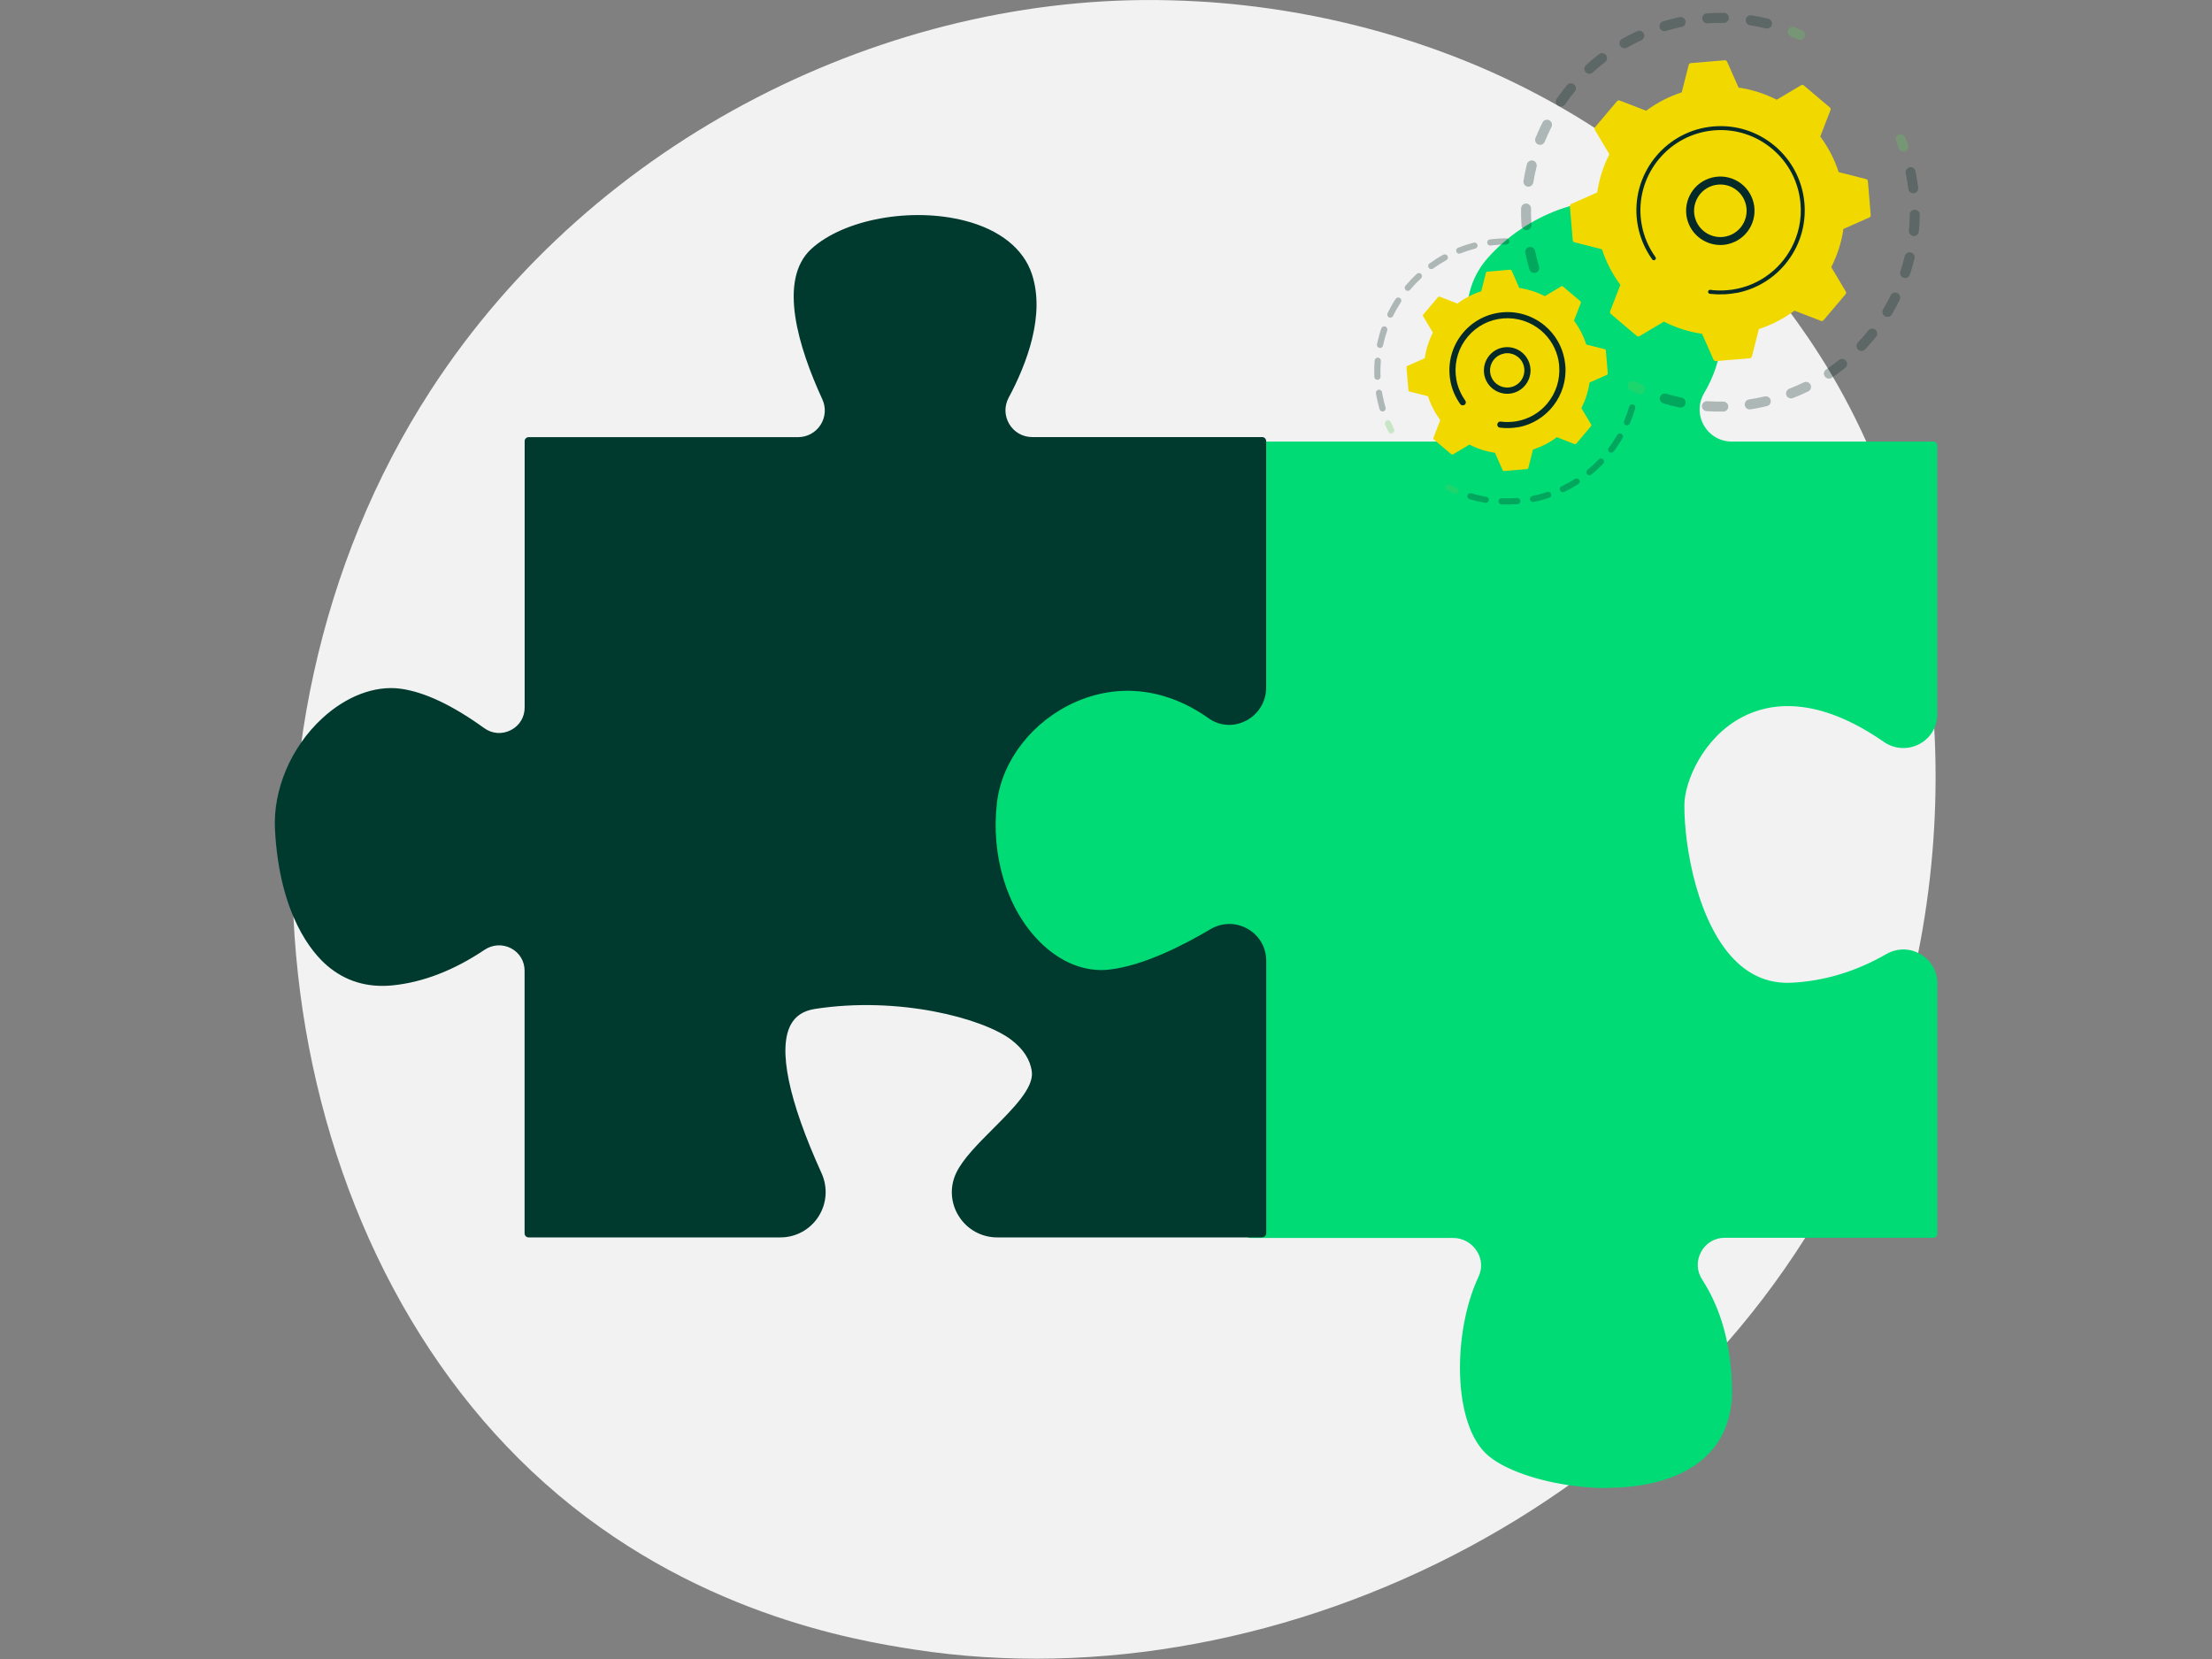
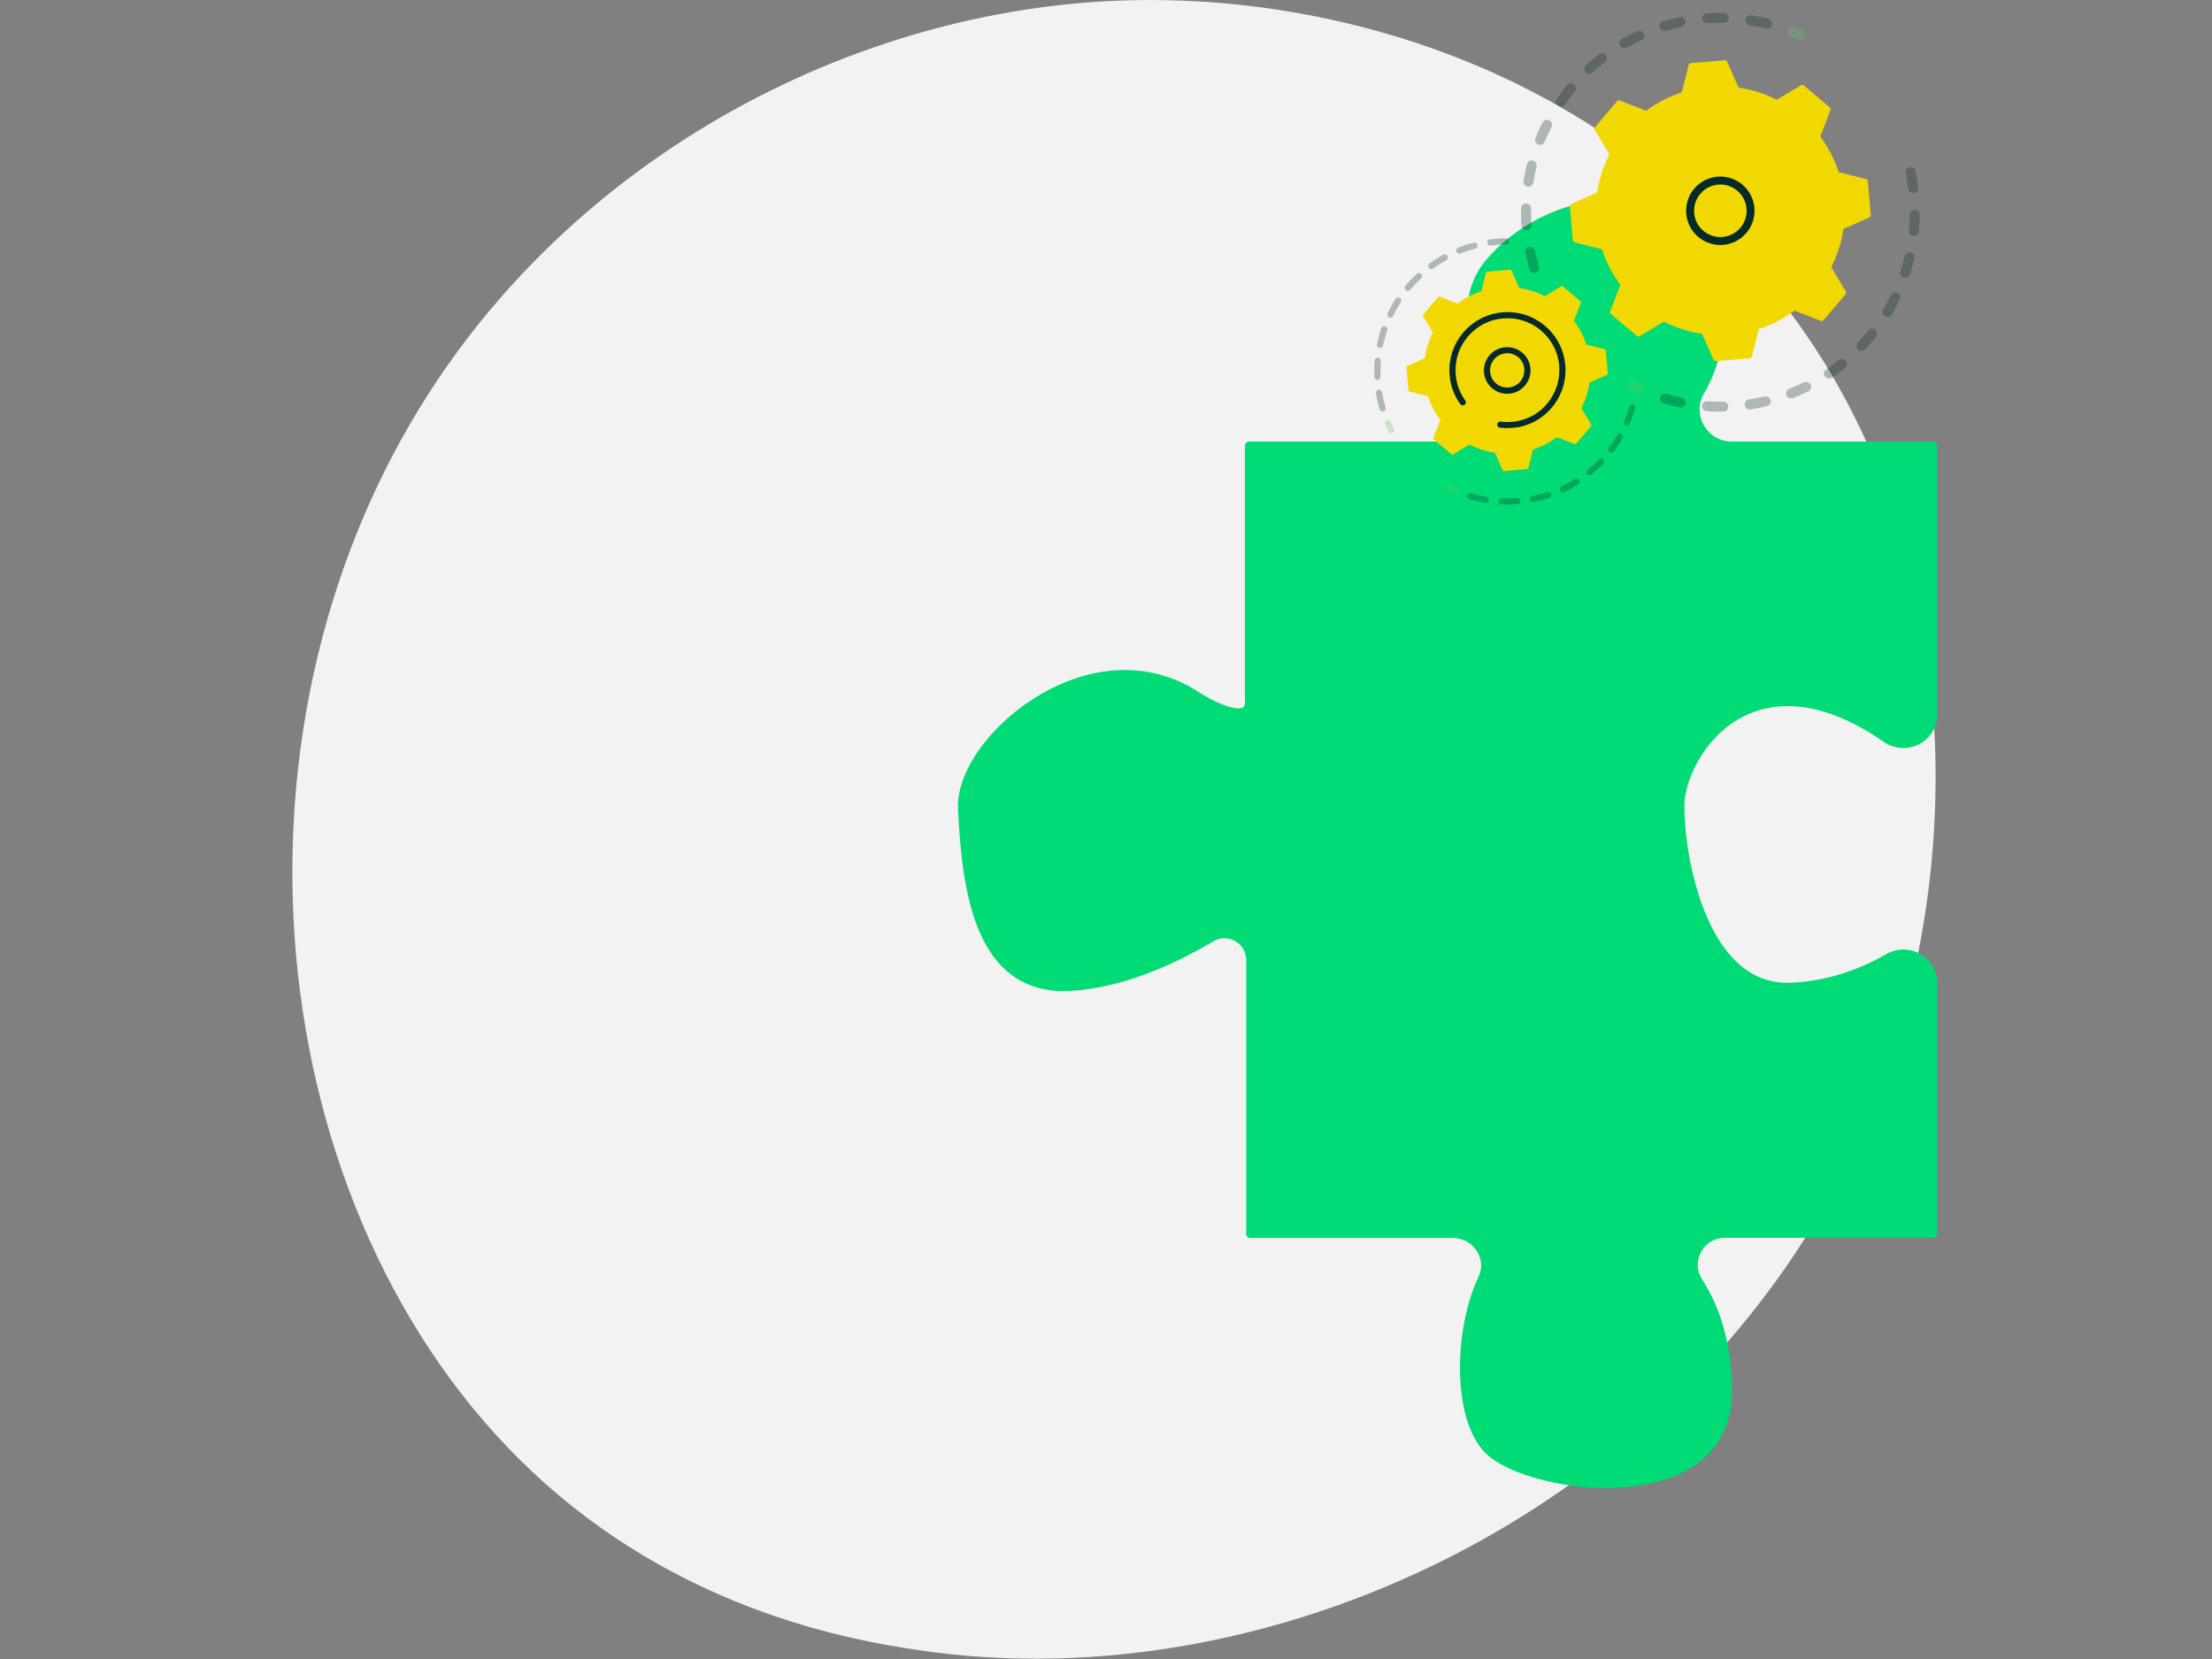
<svg xmlns="http://www.w3.org/2000/svg" id="sol-sign_2" viewBox="0 0 320 240">
  <rect x="0" y="0" width="320" height="240" fill="#808080" stroke="none" />
  <defs>
    <style>.cls-1{fill:#062a27;}.cls-2{fill:#003a2f;}.cls-3{fill:#f1d900;}.cls-4{fill:#00db75;}.cls-5{fill:none;opacity:.3;}.cls-6{fill:#5eca5c;}.cls-7{fill:#f2f2f2;}</style>
  </defs>
  <path class="cls-7" d="m270.05,162.11c-23.06,54.31-84.5,84.73-137.78,76.52-8.67-1.34-32.44-5.31-53.48-24.08-40.51-36.13-49.17-107.66-16.49-158.07C86.08,19.8,128.71-1,169.22.04c8.73.22,42.17,1.61,71.56,25.84,4.32,3.56,13.84,12.02,22.42,25.44,20.15,31.51,21.88,75.41,6.85,110.8Z" />
  <path class="cls-4" d="m216.35,56.63c-3.22-5.66-5.7-13.26-.64-18.95,9.14-10.28,27.42-12.57,31.99,3.43,1.89,6.62.56,11.76-1.66,15.51-2.05,3.48.48,7.86,4.52,7.86h29.13v38.87c0,3.51-3.94,5.52-6.83,3.52-19.54-13.56-29.73,2.44-29.75,9.64-.02,8,3.45,26.85,16.02,26.28,5.74-.26,10.53-2.19,14.04-4.21,2.9-1.67,6.53.36,6.53,3.72v36.23h-30.15c-3.58,0-5.71,3.95-3.77,6.96,2.24,3.45,4.11,8.45,4.21,15.57.26,18.13-27.42,14.85-34.27,9.14-4.9-4.08-5.1-17.16-1.29-25.25,1.41-2.99-.91-6.42-4.21-6.42h-29.35v-39.64c0-2.89-3.14-4.67-5.62-3.19-5.05,3-12.85,6.76-20.65,7.1-13.14.57-14.85-14.28-15.42-25.7-.5-10.09,18.73-26.42,33.92-16.47,2.49,1.63,7.59,4.02,7.59,1.04v-37.17h31.14c4.03,0,6.52-4.35,4.53-7.85Z" />
  <path class="cls-4" d="m232.49,215.27c-1.53,0-3.12-.1-4.75-.31-5.23-.66-9.98-2.32-12.4-4.34-5.28-4.4-5.21-17.95-1.44-25.94.57-1.2.47-2.55-.25-3.69-.75-1.19-2.04-1.9-3.44-1.9h-29.35c-.32,0-.58-.26-.58-.58v-39.64c0-1.14-.59-2.16-1.58-2.73-.99-.57-2.18-.55-3.17.03-5.2,3.09-13.04,6.84-20.92,7.18-6.06.27-10.43-2.67-12.98-8.71-2.17-5.12-2.75-11.75-3.04-17.55-.28-5.51,4.84-12.56,12.17-16.76,7.79-4.46,16.04-4.54,22.64-.22,2.29,1.5,5.38,2.79,6.39,2.24.08-.05.31-.17.31-.72v-37.17c0-.32.26-.58.58-.58h31.14c1.67,0,3.17-.86,4.01-2.3.85-1.46.85-3.21.01-4.69-4.6-8.08-4.8-14.87-.57-19.62,5.59-6.28,14.46-9.54,21.58-7.92,5.58,1.27,9.62,5.38,11.39,11.57,1.67,5.84,1.09,11.21-1.72,15.97-.85,1.45-.86,3.18-.03,4.64.84,1.47,2.35,2.35,4.05,2.35h29.13c.32,0,.58.26.58.58v38.87c0,1.85-.98,3.47-2.61,4.32-1.64.86-3.6.73-5.12-.33-9.7-6.73-16.47-5.67-20.45-3.6-5.71,2.98-8.39,9.38-8.4,12.76-.02,6.19,1.97,17.33,7.53,22.65,2.25,2.15,4.89,3.17,7.89,3.04,4.75-.22,9.39-1.61,13.78-4.14,1.56-.9,3.41-.9,4.96,0,1.52.88,2.43,2.46,2.43,4.22v36.23c0,.32-.26.58-.58.58h-30.15c-1.46,0-2.75.76-3.44,2.04-.7,1.29-.64,2.79.16,4.02,2.77,4.27,4.22,9.61,4.31,15.88.08,5.6-2.47,9.79-7.38,12.13-2.91,1.39-6.61,2.11-10.69,2.11Zm-51.05-37.34h28.77c1.8,0,3.45.91,4.41,2.44.93,1.46,1.05,3.26.32,4.81-3.88,8.24-3.3,20.87,1.13,24.56,4.54,3.79,18.27,6.36,26.6,2.38,4.53-2.16,6.79-5.89,6.72-11.07-.09-6.05-1.47-11.19-4.12-15.27-1.03-1.59-1.11-3.54-.21-5.2.9-1.66,2.57-2.65,4.46-2.65h29.57v-35.65c0-1.35-.69-2.55-1.85-3.22-1.18-.68-2.61-.68-3.81,0-4.55,2.62-9.36,4.06-14.3,4.29-3.31.15-6.26-.98-8.74-3.36-5.82-5.58-7.9-17.1-7.88-23.49.01-3.78,2.82-10.55,9.02-13.79,4.26-2.22,11.47-3.38,21.64,3.68,1.19.82,2.66.92,3.93.25,1.25-.65,1.99-1.88,1.99-3.3v-38.29h-28.55c-2.11,0-4-1.1-5.05-2.93-1.04-1.83-1.03-3.99.04-5.8,2.64-4.48,3.18-9.54,1.6-15.06-2.11-7.39-6.9-9.93-10.54-10.76-6.73-1.54-15.14,1.57-20.46,7.56-2.7,3.04-4.77,8.67.71,18.28h0c1.05,1.84,1.04,4.02-.02,5.84-1.05,1.8-2.92,2.88-5.01,2.88h-30.56v36.59c0,1.02-.5,1.51-.92,1.73-2.21,1.19-7.36-2.15-7.57-2.29-6.22-4.08-14.03-3.99-21.43.25-6.86,3.93-11.84,10.68-11.59,15.7.29,5.7.86,12.2,2.95,17.15,2.38,5.63,6.26,8.24,11.87,8,7.64-.33,15.3-4,20.38-7.02,1.35-.8,2.97-.82,4.33-.04,1.36.77,2.17,2.17,2.17,3.73v39.07Z" />
-   <path class="cls-2" d="m69.76,136.93c-3.43,2.3-7.95,4.54-13.05,5.05-11.29,1.13-15.8-11.29-16.37-22.01-.56-10.72,9.03-20.88,17.5-19.76,3.99.53,8.35,3.07,11.85,5.6,2.83,2.05,6.77.03,6.77-3.46v-38.52h38.97c3.25,0,5.4-3.35,4.04-6.3-3.06-6.65-6.49-16.74-1.7-21.1,7.44-6.77,27.55-6.77,30.94,3.39,1.9,5.69-.68,12.53-3.31,17.46-1.59,2.97.56,6.55,3.92,6.55h33.26v35.67c0,3.81-4.3,6.17-7.41,3.97-14.39-10.21-30.1.56-31.54,12.55-1.69,14.11,7.34,25.96,16.93,24.84,4.87-.57,10.47-3.33,14.81-5.9,3.18-1.89,7.21.38,7.21,4.08v39.4h-38.31c-4.38,0-7.32-4.57-5.42-8.52,2.26-4.71,11.54-10.49,10.99-14.95-1.13-9.03-21.24-11.27-32.07-9.58-8.27,1.28-4.16,14.21.54,24.58,1.8,3.97-1.07,8.48-5.43,8.48h-36.42v-37.99c0-3.45-3.84-5.43-6.71-3.51Z" />
-   <path class="cls-2" d="m182.58,179.01h-38.31c-2.28,0-4.36-1.15-5.57-3.08-1.2-1.91-1.33-4.25-.36-6.27.97-2.02,3.17-4.22,5.29-6.34,2.92-2.92,5.94-5.94,5.64-8.28-.22-1.74-1.23-3.3-3.02-4.65-4.08-3.07-16.21-6.32-28.38-4.43-1.64.26-2.78,1-3.47,2.27-1.88,3.49-.35,10.92,4.45,21.49.93,2.05.76,4.41-.46,6.3-1.21,1.87-3.26,2.99-5.5,2.99h-36.42c-.32,0-.58-.26-.58-.58v-37.99c0-1.38-.72-2.59-1.93-3.24-1.24-.66-2.69-.58-3.87.21-4.43,2.97-8.91,4.7-13.31,5.14-3.64.36-6.83-.6-9.47-2.87-2.05-1.76-6.88-7.19-7.53-19.69-.3-5.75,2.31-11.9,6.83-16.07,3.49-3.22,7.62-4.78,11.32-4.29,3.44.46,7.52,2.38,12.11,5.7,1.15.83,2.59.94,3.85.3,1.26-.64,2.01-1.87,2.01-3.29v-38.52c0-.32.26-.58.58-.58h38.97c1.33,0,2.55-.67,3.26-1.78.71-1.11.81-2.5.25-3.7-3.43-7.46-6.49-17.29-1.57-21.77,4.72-4.29,14.5-6.07,22.27-4.04,4.98,1.3,8.39,4.02,9.61,7.67,1.98,5.93-.73,13.01-3.35,17.91-.65,1.21-.62,2.64.09,3.82.7,1.18,1.95,1.88,3.32,1.88h33.26c.32,0,.58.26.58.58v35.67c0,2.02-1.12,3.86-2.93,4.79-1.77.91-3.78.78-5.38-.35-6.1-4.33-12.95-5.16-19.3-2.35-6.16,2.73-10.6,8.42-11.33,14.5-.92,7.7,1.44,15.43,6.18,20.17,3,3.01,6.59,4.44,10.11,4.02,4.92-.58,10.64-3.49,14.58-5.83,1.68-1,3.7-1.02,5.39-.06,1.69.96,2.69,2.69,2.69,4.63v39.4c0,.32-.26.58-.58.58Zm-57.39-34.71c7.58,0,16.73,1.37,21.76,5.17,2.05,1.54,3.22,3.37,3.47,5.43.36,2.91-2.86,6.13-5.97,9.25-2.05,2.05-4.18,4.18-5.06,6.02-.8,1.66-.69,3.58.3,5.15,1,1.59,2.72,2.54,4.6,2.54h37.73v-38.82c0-1.52-.79-2.88-2.11-3.63-1.33-.76-2.91-.74-4.23.04-4.03,2.4-9.91,5.38-15.03,5.98-3.88.46-7.81-1.09-11.07-4.35-4.98-4.99-7.47-13.09-6.51-21.13.78-6.48,5.49-12.53,12.01-15.42,6.74-2.98,13.99-2.11,20.43,2.46,1.24.88,2.81.98,4.19.27,1.42-.74,2.31-2.18,2.31-3.77v-35.1h-32.68c-1.79,0-3.4-.91-4.31-2.44-.92-1.53-.96-3.38-.12-4.96,2.51-4.7,5.12-11.46,3.28-17-1.09-3.26-4.21-5.72-8.8-6.92-7.43-1.94-16.74-.28-21.2,3.78-1.99,1.81-4.4,6.88,1.84,20.43.72,1.56.6,3.36-.33,4.81-.93,1.45-2.51,2.31-4.24,2.31h-38.39v37.94c0,1.83-1.01,3.49-2.64,4.32-1.63.83-3.57.68-5.05-.39-4.38-3.17-8.39-5.07-11.59-5.5-3.37-.45-7.15,1.01-10.39,3.99-4.27,3.94-6.74,9.75-6.46,15.16.44,8.36,3.11,15.41,7.13,18.87,2.4,2.06,5.29,2.93,8.6,2.6,4.22-.42,8.52-2.09,12.78-4.95h0c1.52-1.02,3.46-1.12,5.06-.27,1.59.85,2.55,2.44,2.55,4.26v37.41h35.85c1.84,0,3.53-.92,4.53-2.46,1-1.56,1.14-3.5.38-5.19-5.02-11.07-6.5-18.65-4.41-22.52.86-1.59,2.31-2.56,4.31-2.87,2.09-.32,4.69-.51,7.5-.51Z" />
  <g class="cls-5">
    <path class="cls-1" d="m222.08,39.47c-.36.07-.72-.15-.82-.5-.23-.78-.43-1.59-.6-2.39-.08-.39.17-.77.56-.85,0,0,0,0,.01,0,.39-.07.76.18.84.56.16.76.35,1.53.57,2.27.11.38-.1.78-.49.9-.02,0-.05.01-.07.02Zm-1.11-6.19s-.06,0-.09.01c-.4.03-.74-.27-.77-.67-.05-.82-.08-1.65-.06-2.46,0-.4.33-.72.73-.71.4,0,.72.34.71.73-.01.77,0,1.56.06,2.34.02.37-.23.69-.59.76Zm.28-6.28c-.08.01-.16.02-.25,0-.39-.06-.66-.43-.6-.83.13-.81.29-1.62.49-2.41.1-.39.49-.62.87-.53.39.1.62.49.53.87-.19.75-.34,1.52-.47,2.29-.05.31-.29.54-.58.6Zm1.68-6.06c-.13.02-.27.01-.4-.04-.37-.15-.55-.57-.4-.94.31-.76.65-1.51,1.02-2.24.18-.36.61-.5.97-.32.36.18.5.61.32.97-.35.69-.68,1.41-.97,2.13-.1.24-.3.4-.54.44Zm2.99-5.54c-.18.03-.38,0-.54-.12-.33-.23-.41-.68-.18-1,.47-.67.97-1.33,1.49-1.96.25-.31.71-.35,1.02-.1.31.25.35.71.1,1.02-.5.6-.97,1.23-1.41,1.86-.11.16-.28.26-.46.3Zm4.14-4.74c-.24.04-.49-.03-.67-.22-.27-.29-.25-.75.05-1.02.6-.55,1.24-1.08,1.88-1.58.32-.24.77-.18,1.01.13.24.32.18.77-.13,1.01-.62.47-1.22.98-1.79,1.5-.1.09-.23.15-.35.18Zm25.69-6.55c-.1.02-.2.02-.31,0-.75-.19-1.52-.34-2.29-.46-.39-.06-.66-.43-.6-.83.06-.39.43-.66.83-.6.81.13,1.62.29,2.41.49.39.1.62.49.53.87-.07.28-.3.49-.57.54Zm-20.61,2.85c-.29.06-.6-.08-.76-.35-.2-.35-.08-.79.27-.98.71-.4,1.45-.78,2.19-1.12.36-.16.79,0,.96.35.17.36,0,.79-.35.96-.71.32-1.4.68-2.08,1.07-.07.04-.15.07-.22.08Zm14.37-3.66s-.1.01-.14.01c-.78-.01-1.56,0-2.34.06-.4.03-.74-.27-.77-.67-.03-.4.27-.74.67-.77.82-.06,1.64-.08,2.46-.07.4,0,.72.33.71.73,0,.35-.26.64-.59.7Zm-8.59,1.19c-.36.07-.72-.15-.82-.5-.11-.38.1-.78.48-.9.78-.23,1.58-.44,2.39-.61,0,0,.01,0,.02,0,.39-.07.76.18.84.56.08.39-.17.77-.56.85-.76.16-1.52.35-2.27.58-.03,0-.05.01-.08.02Z" />
    <path class="cls-6" d="m260.54,5.76c-.14.03-.29.01-.43-.05-.34-.15-.69-.3-1.04-.44-.37-.15-.55-.57-.4-.94.15-.37.57-.55.94-.4.37.15.73.3,1.09.46.36.16.53.59.36.95-.1.22-.3.37-.53.41Z" />
  </g>
  <g class="cls-5">
-     <path class="cls-6" d="m275.5,21.92c-.34.06-.69-.13-.81-.47-.13-.35-.26-.7-.4-1.05-.15-.37.03-.79.4-.94.37-.15.79.03.94.4.15.37.29.74.42,1.11.13.38-.06.79-.44.92-.04.01-.07.02-.11.03Z" />
    <path class="cls-1" d="m254.22,59.05c-.33.06-.66.12-.99.17-.39.06-.76-.21-.82-.61-.06-.39.21-.76.61-.82.76-.12,1.52-.26,2.26-.44.39-.09.78.15.87.53.09.39-.15.78-.54.87-.46.11-.92.21-1.39.3Zm-4.79.48s-.08.01-.12.01c-.81.01-1.62,0-2.42-.06-.4-.03-.7-.37-.67-.77.03-.4.37-.7.77-.67.76.05,1.54.07,2.3.06.4,0,.73.31.73.71,0,.36-.25.66-.59.72Zm9.8-1.91c-.33.06-.68-.12-.8-.45-.14-.37.04-.79.41-.93.71-.28,1.42-.59,2.11-.92.36-.17.79-.03.97.33.18.36.03.79-.33.97-.72.35-1.47.68-2.22.97-.04.02-.09.03-.13.04Zm-15.97,1.33c-.09.02-.18.02-.28,0-.79-.16-1.58-.36-2.35-.6-.38-.11-.6-.52-.48-.9.11-.38.52-.6.9-.49.73.22,1.48.41,2.23.57.39.08.64.46.56.85-.06.3-.3.51-.57.56Zm21.45-4.19c-.27.05-.57-.06-.73-.31-.22-.33-.14-.78.2-1,.63-.43,1.26-.88,1.85-1.36.31-.25.77-.2,1.02.11.25.31.2.77-.11,1.01-.63.5-1.28.99-1.95,1.44-.08.06-.18.09-.27.11Zm4.72-4c-.22.04-.45-.02-.63-.19-.29-.27-.3-.73-.03-1.02.53-.56,1.03-1.14,1.51-1.74.25-.31.7-.36,1.01-.11.31.25.36.7.11,1.01-.5.63-1.04,1.24-1.59,1.83-.11.12-.25.19-.39.21Zm3.74-4.93c-.17.03-.35,0-.5-.09-.34-.2-.45-.65-.25-.99.39-.66.76-1.34,1.1-2.02.18-.36.61-.51.97-.33.36.18.51.61.33.97-.35.72-.74,1.44-1.15,2.13-.11.19-.29.3-.49.34Zm2.57-5.63c-.12.02-.24.02-.36-.02-.38-.12-.58-.53-.46-.91.24-.73.45-1.47.63-2.21.09-.39.48-.63.87-.54.39.09.63.48.54.87-.19.78-.41,1.57-.66,2.33-.09.26-.3.44-.55.48Zm1.27-6.06c-.07.01-.13.02-.2,0-.4-.04-.69-.39-.65-.79.07-.76.11-1.53.12-2.3,0-.4.33-.72.73-.71.4,0,.72.33.71.73,0,.81-.05,1.62-.13,2.42-.03.33-.28.58-.59.64Zm-.09-6.19s-.03,0-.04,0c-.4.05-.76-.23-.81-.63-.07-.56-.16-1.12-.26-1.67-.04-.2-.08-.4-.12-.6-.08-.39.17-.77.56-.85.39-.09.77.17.85.56.04.21.09.42.12.63.11.58.2,1.17.27,1.76.05.38-.21.73-.58.8Z" />
    <path class="cls-6" d="m237.37,57.01c-.14.03-.29.01-.43-.05-.36-.16-.71-.33-1.07-.51-.36-.18-.5-.61-.32-.97.18-.36.61-.5.97-.32.33.17.68.33,1.01.49.36.17.52.59.36.96-.1.22-.3.37-.52.41Z" />
  </g>
  <path class="cls-3" d="m236.79,48.6c.11.09.27.11.39.03l3.53-2.1c1.71.87,3.57,1.48,5.52,1.76l1.66,3.75c.06.13.19.21.34.2l4.91-.41c.14-.01.26-.11.3-.25l1.01-3.98c1.88-.61,3.61-1.52,5.15-2.66l3.83,1.48c.13.05.29.01.38-.1l3.18-3.76c.09-.11.11-.27.03-.39l-2.1-3.53c.87-1.71,1.48-3.57,1.76-5.52l3.75-1.66c.13-.06.21-.19.2-.34l-.41-4.91c-.01-.14-.11-.26-.25-.3l-3.98-1.01c-.61-1.88-1.52-3.61-2.66-5.15l1.48-3.83c.05-.13.01-.29-.1-.38l-3.76-3.18c-.11-.09-.27-.11-.39-.03l-3.53,2.1c-1.71-.87-3.57-1.48-5.52-1.76l-1.66-3.75c-.06-.13-.19-.21-.34-.2l-4.91.41c-.14.01-.26.11-.3.25l-1.01,3.98c-1.88.61-3.61,1.52-5.15,2.66l-3.83-1.48c-.13-.05-.29-.01-.38.1l-3.18,3.76c-.09.11-.11.27-.03.39l2.1,3.53c-.87,1.71-1.48,3.57-1.76,5.52l-3.75,1.66c-.13.06-.21.19-.2.34l.41,4.91c.01.14.11.26.25.3l3.98,1.01c.61,1.88,1.52,3.61,2.66,5.15l-1.48,3.83c-.05.13-.01.29.1.38l3.76,3.18Z" />
  <path class="cls-1" d="m249.78,35.36c-2.37.44-4.78-.91-5.59-3.26-.89-2.58.49-5.41,3.07-6.29,1.25-.43,2.59-.35,3.78.23,1.19.58,2.08,1.59,2.51,2.84.89,2.58-.49,5.41-3.07,6.29-.23.08-.47.14-.7.19Zm-1.6-8.6c-.18.03-.37.08-.54.14-1.98.68-3.04,2.85-2.36,4.83.68,1.98,2.85,3.04,4.83,2.36,1.98-.68,3.04-2.85,2.36-4.83-.33-.96-1.01-1.73-1.92-2.18-.74-.36-1.56-.47-2.36-.32Z" />
-   <path class="cls-1" d="m251.19,42.37c-.41.08-.82.13-1.24.17h0c-.13.01-.26.02-.4.03-.65.03-1.3.02-1.95-.05,0,0-.02,0-.03,0-.02,0-.05,0-.07,0-.05,0-.1-.01-.15-.02-.13-.02-.22-.11-.25-.23,0-.03,0-.06,0-.09.02-.16.17-.27.32-.25.81.11,1.64.12,2.47.05,4.1-.34,7.52-2.79,9.3-6.18.99-1.89,1.48-4.07,1.28-6.35-.03-.4-.09-.79-.16-1.18-.49-2.62-1.85-4.96-3.91-6.71-2.37-2-5.37-2.96-8.46-2.7-6.38.54-11.12,6.16-10.59,12.53.03.39.09.78.16,1.17.31,1.67.99,3.25,1.98,4.63.03.04.04.08.05.12.02.11-.02.22-.12.29-.13.09-.31.06-.4-.07-1.04-1.45-1.75-3.11-2.08-4.86-.08-.4-.13-.81-.17-1.23-.56-6.69,4.43-12.59,11.11-13.15,3.24-.27,6.39.73,8.88,2.83,2.16,1.83,3.59,4.29,4.11,7.04.08.41.13.82.17,1.24.27,3.24-.73,6.39-2.83,8.88-1.83,2.16-4.29,3.59-7.04,4.11Z" />
  <g class="cls-5">
    <path class="cls-6" d="m201.35,62.7c-.19.04-.39-.06-.48-.24-.17-.34-.34-.68-.49-1.03-.1-.23,0-.49.23-.59.23-.1.49,0,.59.23.14.33.3.66.46.98.11.22.02.49-.2.6-.04.02-.08.03-.12.04Z" />
    <path class="cls-1" d="m200.09,59.52c-.22.04-.44-.09-.51-.31-.18-.63-.34-1.27-.46-1.91-.03-.13-.05-.27-.07-.41-.04-.24.14-.47.37-.51.24-.04.47.12.51.37.02.13.04.26.07.39.11.61.26,1.22.44,1.82.07.24-.07.48-.3.55-.01,0-.03,0-.04.01Zm-.75-4.57s-.04,0-.06,0c-.25.01-.45-.18-.46-.43-.03-.79-.02-1.59.05-2.37.02-.25.24-.43.48-.41.25.02.43.23.41.48-.06.75-.08,1.51-.04,2.26,0,.22-.15.42-.36.46Zm.38-4.62c-.06.01-.11.01-.17,0-.24-.05-.4-.29-.35-.53.16-.77.37-1.54.63-2.29.08-.23.33-.36.57-.28.23.08.36.33.28.57-.24.71-.45,1.45-.6,2.18-.04.18-.18.32-.35.35Zm1.5-4.38c-.09.02-.19,0-.28-.04-.22-.11-.31-.38-.21-.6.35-.71.74-1.41,1.17-2.07.13-.21.41-.26.62-.13.21.13.27.41.13.62-.41.63-.79,1.29-1.12,1.97-.06.13-.19.22-.32.24Zm2.52-3.88c-.13.02-.26,0-.37-.1-.19-.16-.21-.44-.05-.63.51-.6,1.06-1.18,1.64-1.72.18-.17.46-.16.63.02.17.18.16.46-.02.63-.55.51-1.08,1.06-1.56,1.64-.07.08-.16.13-.26.15Zm3.39-3.15c-.16.03-.34-.03-.44-.18-.14-.2-.1-.48.1-.62.64-.46,1.31-.89,2.01-1.27.22-.12.49-.04.61.18.12.22.04.49-.18.61-.66.36-1.3.77-1.91,1.21-.06.04-.12.07-.18.08Zm4.06-2.23c-.21.04-.42-.07-.5-.27-.09-.23.02-.49.25-.58.73-.29,1.49-.54,2.26-.74.24-.06.48.08.54.32.06.24-.08.48-.32.54-.73.19-1.45.43-2.15.7-.03.01-.06.02-.08.02Zm6.8-1.33s-.05,0-.08,0c-.65,0-1.31.05-1.97.12-.1.01-.2.02-.29.04-.24.03-.47-.14-.5-.38-.03-.24.14-.48.38-.5.1-.01.21-.03.31-.04.68-.08,1.38-.12,2.06-.13.25,0,.45.2.45.44,0,.22-.15.4-.36.44Z" />
  </g>
  <g class="cls-5">
    <path class="cls-1" d="m221.85,72.62c-.24.04-.47-.11-.52-.35-.05-.24.11-.48.35-.52.73-.15,1.45-.34,2.15-.57.23-.07.49.05.56.28.08.23-.05.49-.28.56-.74.24-1.5.44-2.26.6,0,0,0,0,0,0Zm-2.26.31s-.03,0-.05,0c-.77.06-1.56.07-2.33.04-.25-.01-.44-.22-.43-.46.01-.25.22-.44.46-.43.74.03,1.49.02,2.23-.04.25-.02.46.16.48.41.02.23-.14.43-.36.47Zm6.58-1.74c-.19.04-.4-.06-.48-.25-.11-.22-.01-.49.21-.59.67-.32,1.33-.68,1.95-1.07.21-.13.48-.07.62.14.13.21.07.48-.14.62-.66.41-1.34.79-2.05,1.12-.04.02-.07.03-.11.04Zm-11.14,1.55s-.1.01-.16,0c-.77-.13-1.53-.3-2.28-.52-.24-.07-.37-.32-.3-.55.07-.24.32-.37.55-.3.71.21,1.44.38,2.17.5.24.04.41.27.37.51-.03.19-.18.33-.36.37Zm14.99-3.98c-.16.03-.32-.03-.43-.16-.16-.19-.13-.47.06-.63.57-.47,1.12-.98,1.64-1.51.17-.18.45-.18.63-.01.18.17.18.45.01.63-.54.56-1.11,1.09-1.72,1.58-.06.05-.13.08-.2.09Zm3.15-3.28c-.12.02-.25,0-.35-.08-.2-.15-.24-.43-.09-.62.45-.59.86-1.22,1.23-1.86.12-.21.4-.29.61-.16.21.12.29.4.16.61-.39.67-.82,1.33-1.29,1.95-.07.09-.17.15-.27.17Zm2.28-3.95c-.08.02-.17,0-.26-.03-.23-.1-.33-.36-.24-.59.29-.68.54-1.39.75-2.1.07-.24.32-.37.55-.3.24.07.37.32.31.55-.21.74-.48,1.49-.78,2.2-.06.14-.19.24-.33.26Z" />
    <path class="cls-6" d="m210.65,71.44c-.08.02-.17,0-.26-.03-.35-.15-.7-.32-1.03-.48-.22-.11-.31-.38-.2-.6.11-.22.38-.31.6-.2.32.16.65.32.98.46.23.1.33.36.23.59-.06.14-.19.23-.33.26Z" />
  </g>
  <path class="cls-3" d="m209.95,65.71c.07.06.18.07.26.02l2.36-1.41c1.14.58,2.39.99,3.7,1.18l1.11,2.51c.04.09.13.14.23.13l3.29-.28c.1,0,.18-.08.2-.17l.67-2.66c1.26-.41,2.42-1.01,3.45-1.78l2.56.99c.09.03.19,0,.25-.06l2.13-2.52c.06-.07.07-.18.02-.26l-1.41-2.36c.58-1.14.99-2.39,1.18-3.7l2.51-1.11c.09-.04.14-.13.13-.23l-.28-3.29c0-.1-.08-.18-.17-.2l-2.66-.67c-.41-1.26-1.01-2.42-1.78-3.45l.99-2.56c.03-.09,0-.19-.06-.25l-2.52-2.13c-.07-.06-.18-.07-.26-.02l-2.36,1.41c-1.14-.58-2.39-.99-3.7-1.18l-1.11-2.51c-.04-.09-.13-.14-.23-.13l-3.29.28c-.1,0-.18.08-.2.17l-.67,2.66c-1.26.41-2.42,1.01-3.45,1.78l-2.56-.99c-.09-.03-.19,0-.25.06l-2.13,2.52c-.06.07-.07.18-.02.26l1.41,2.36c-.58,1.14-.99,2.39-1.18,3.7l-2.51,1.11c-.09.04-.14.13-.13.23l.28,3.29c0,.1.08.18.17.2l2.66.67c.41,1.26,1.01,2.42,1.78,3.45l-.99,2.56c-.03.09,0,.19.06.25l2.52,2.13Z" />
  <path class="cls-1" d="m218.65,56.91c-.71.13-1.44.03-2.09-.29-.81-.4-1.42-1.08-1.71-1.93-.6-1.76.33-3.68,2.09-4.29,1.76-.6,3.68.33,4.29,2.09.29.85.24,1.77-.16,2.58-.4.81-1.08,1.42-1.93,1.71-.16.05-.32.1-.48.13Zm-1.07-5.76c-.12.02-.24.05-.35.09-1.29.45-1.98,1.86-1.54,3.15.22.63.66,1.13,1.26,1.42.6.29,1.27.33,1.9.12h0c.63-.22,1.13-.66,1.42-1.26.29-.6.33-1.27.12-1.9-.4-1.18-1.61-1.86-2.8-1.63Z" />
  <path class="cls-1" d="m219.63,61.79c-.28.05-.56.09-.85.11-.57.05-1.15.04-1.71-.03-.03,0-.05,0-.08,0-.2-.03-.35-.17-.38-.36,0-.04,0-.09,0-.14.03-.24.26-.42.5-.38.53.07,1.07.08,1.6.03h0s.06,0,.09,0c1.26-.12,2.44-.55,3.46-1.23.56-.37,1.06-.82,1.51-1.34,0,0,0,0,.01-.01.01-.01.02-.03.03-.04,1.29-1.53,1.91-3.48,1.75-5.48-.02-.26-.06-.51-.1-.77-.32-1.69-1.2-3.21-2.53-4.34-1.53-1.29-3.48-1.91-5.48-1.75-2,.17-3.81,1.1-5.11,2.64-1.29,1.53-1.91,3.48-1.75,5.48.02.25.06.51.1.76.2,1.08.64,2.1,1.28,3,.04.06.06.12.08.18.03.16-.03.34-.18.44-.2.14-.48.1-.62-.1-.72-1-1.21-2.14-1.43-3.35-.05-.28-.09-.56-.11-.85-.19-2.24.51-4.41,1.95-6.13,1.45-1.71,3.48-2.76,5.71-2.95,2.24-.19,4.41.51,6.13,1.95,1.49,1.26,2.48,2.96,2.83,4.86.05.28.09.57.12.86.36,4.33-2.64,8.18-6.82,8.96Z" />
</svg>